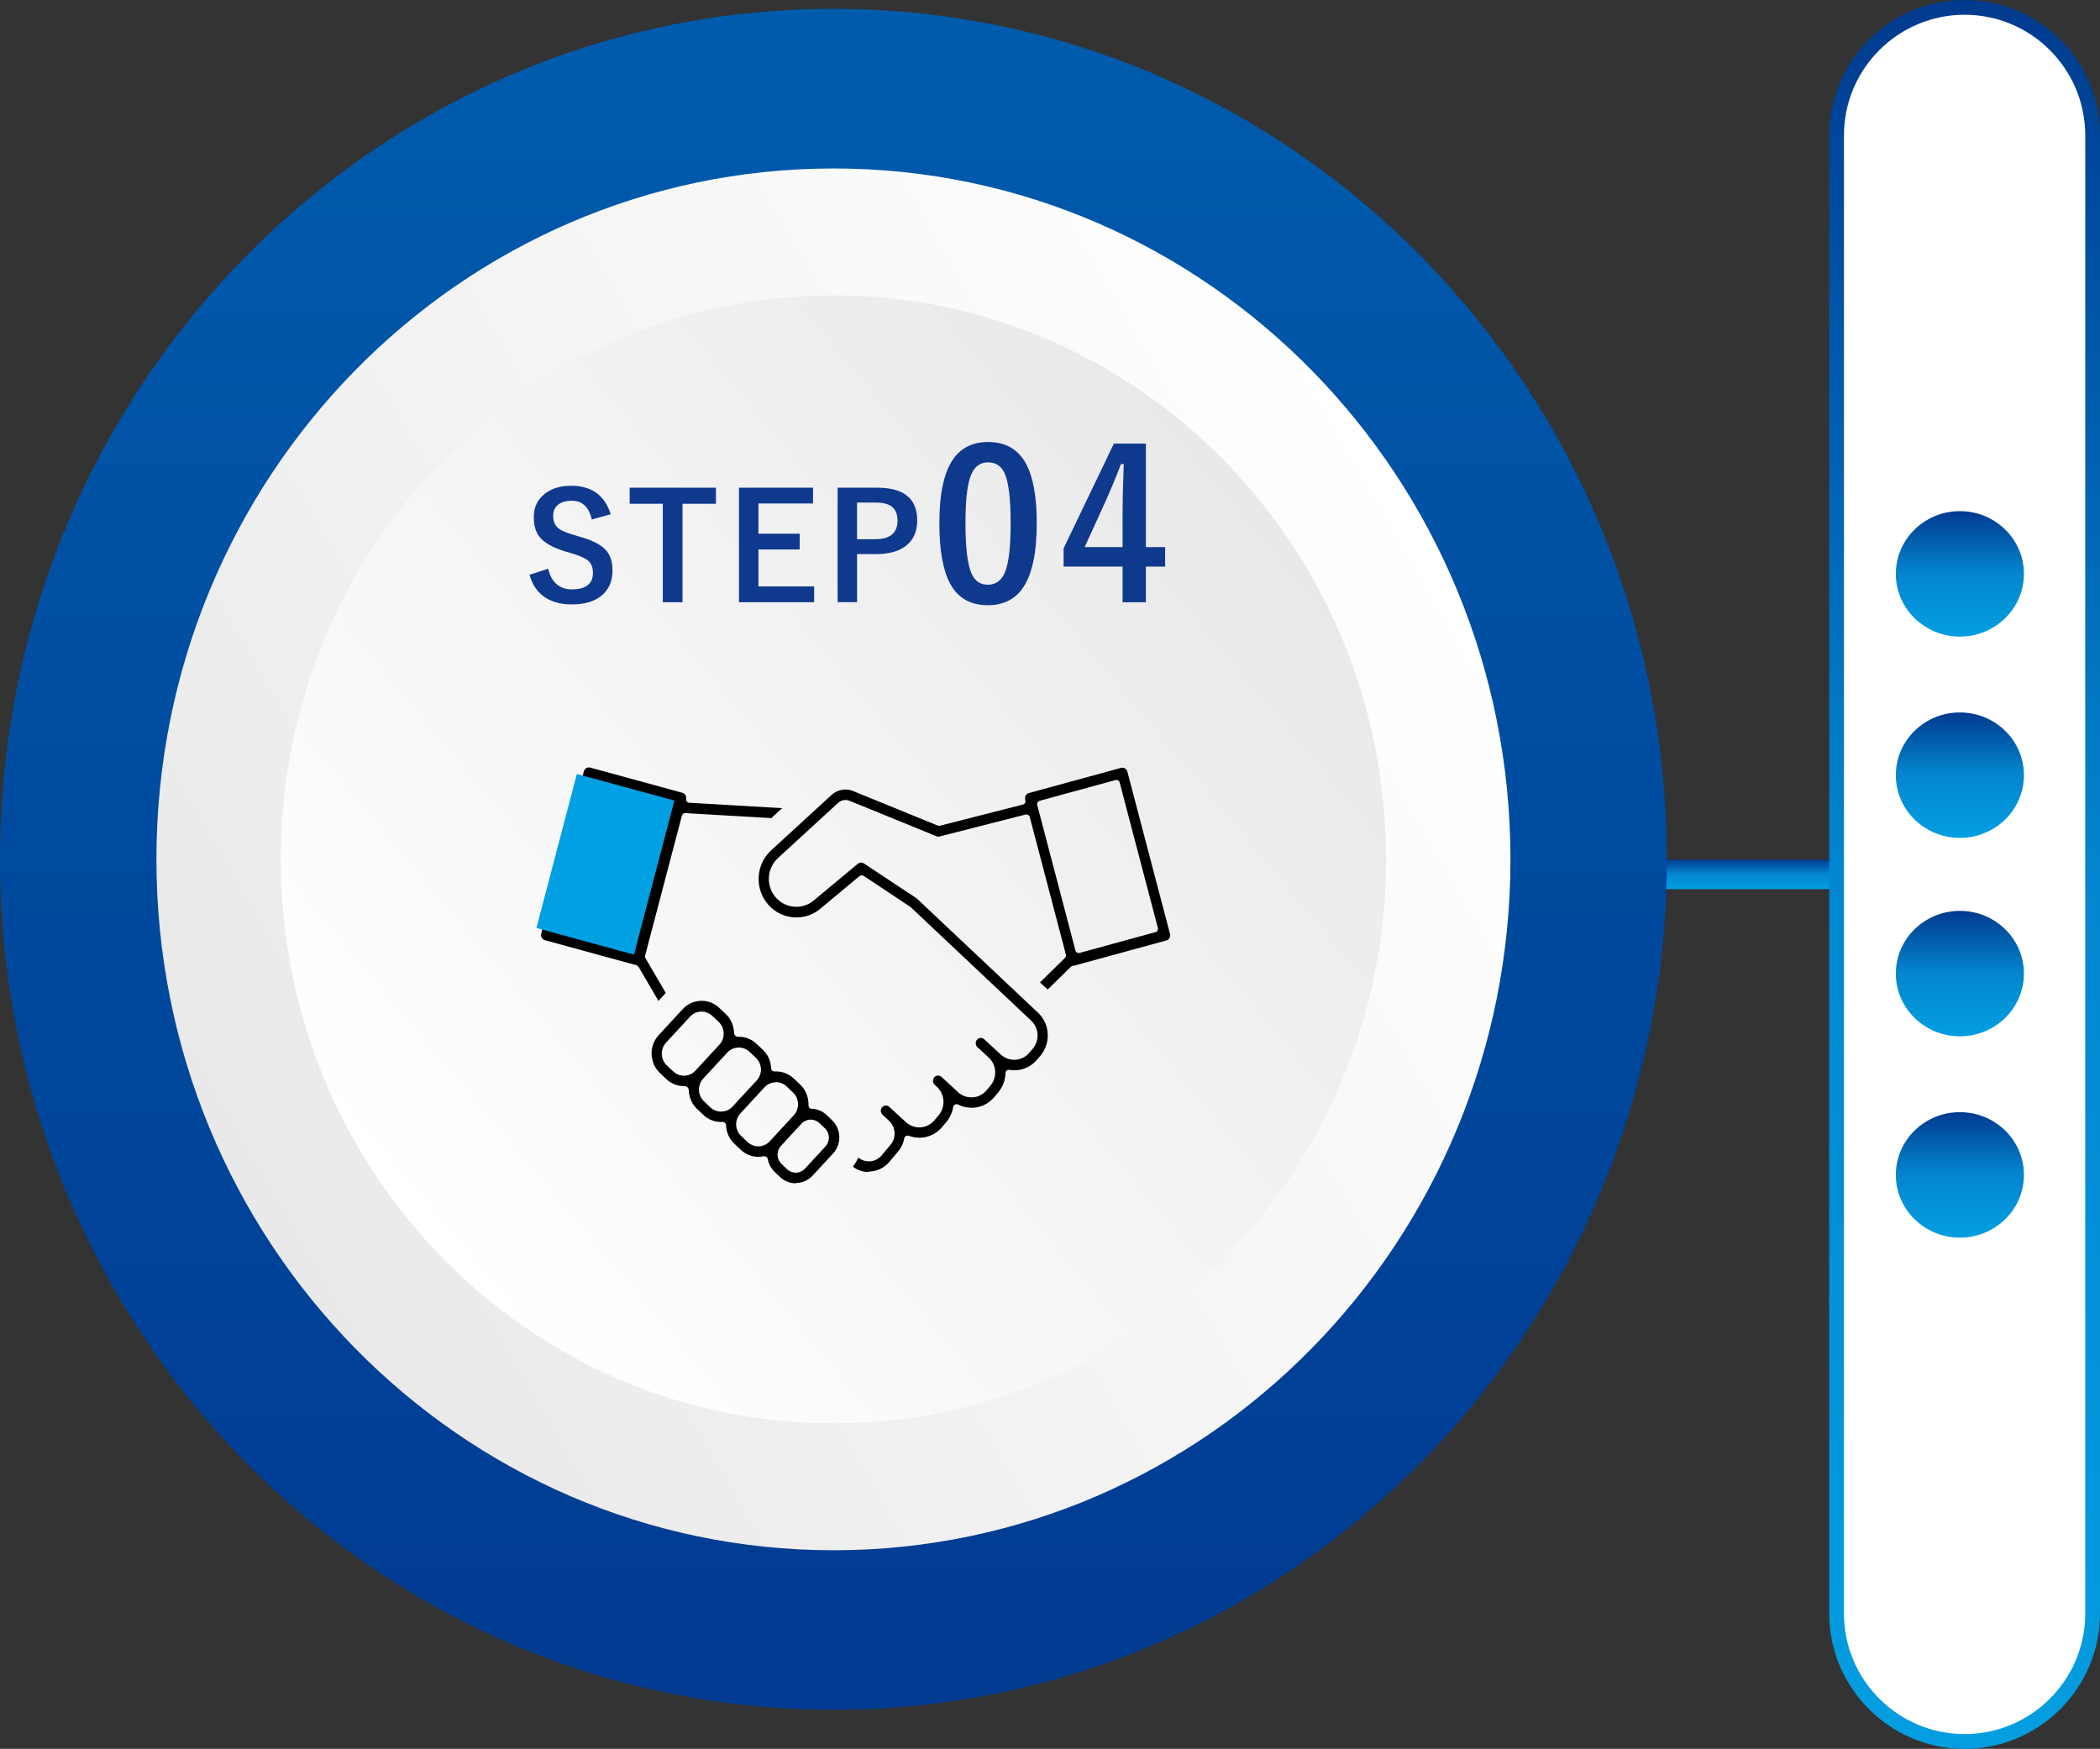
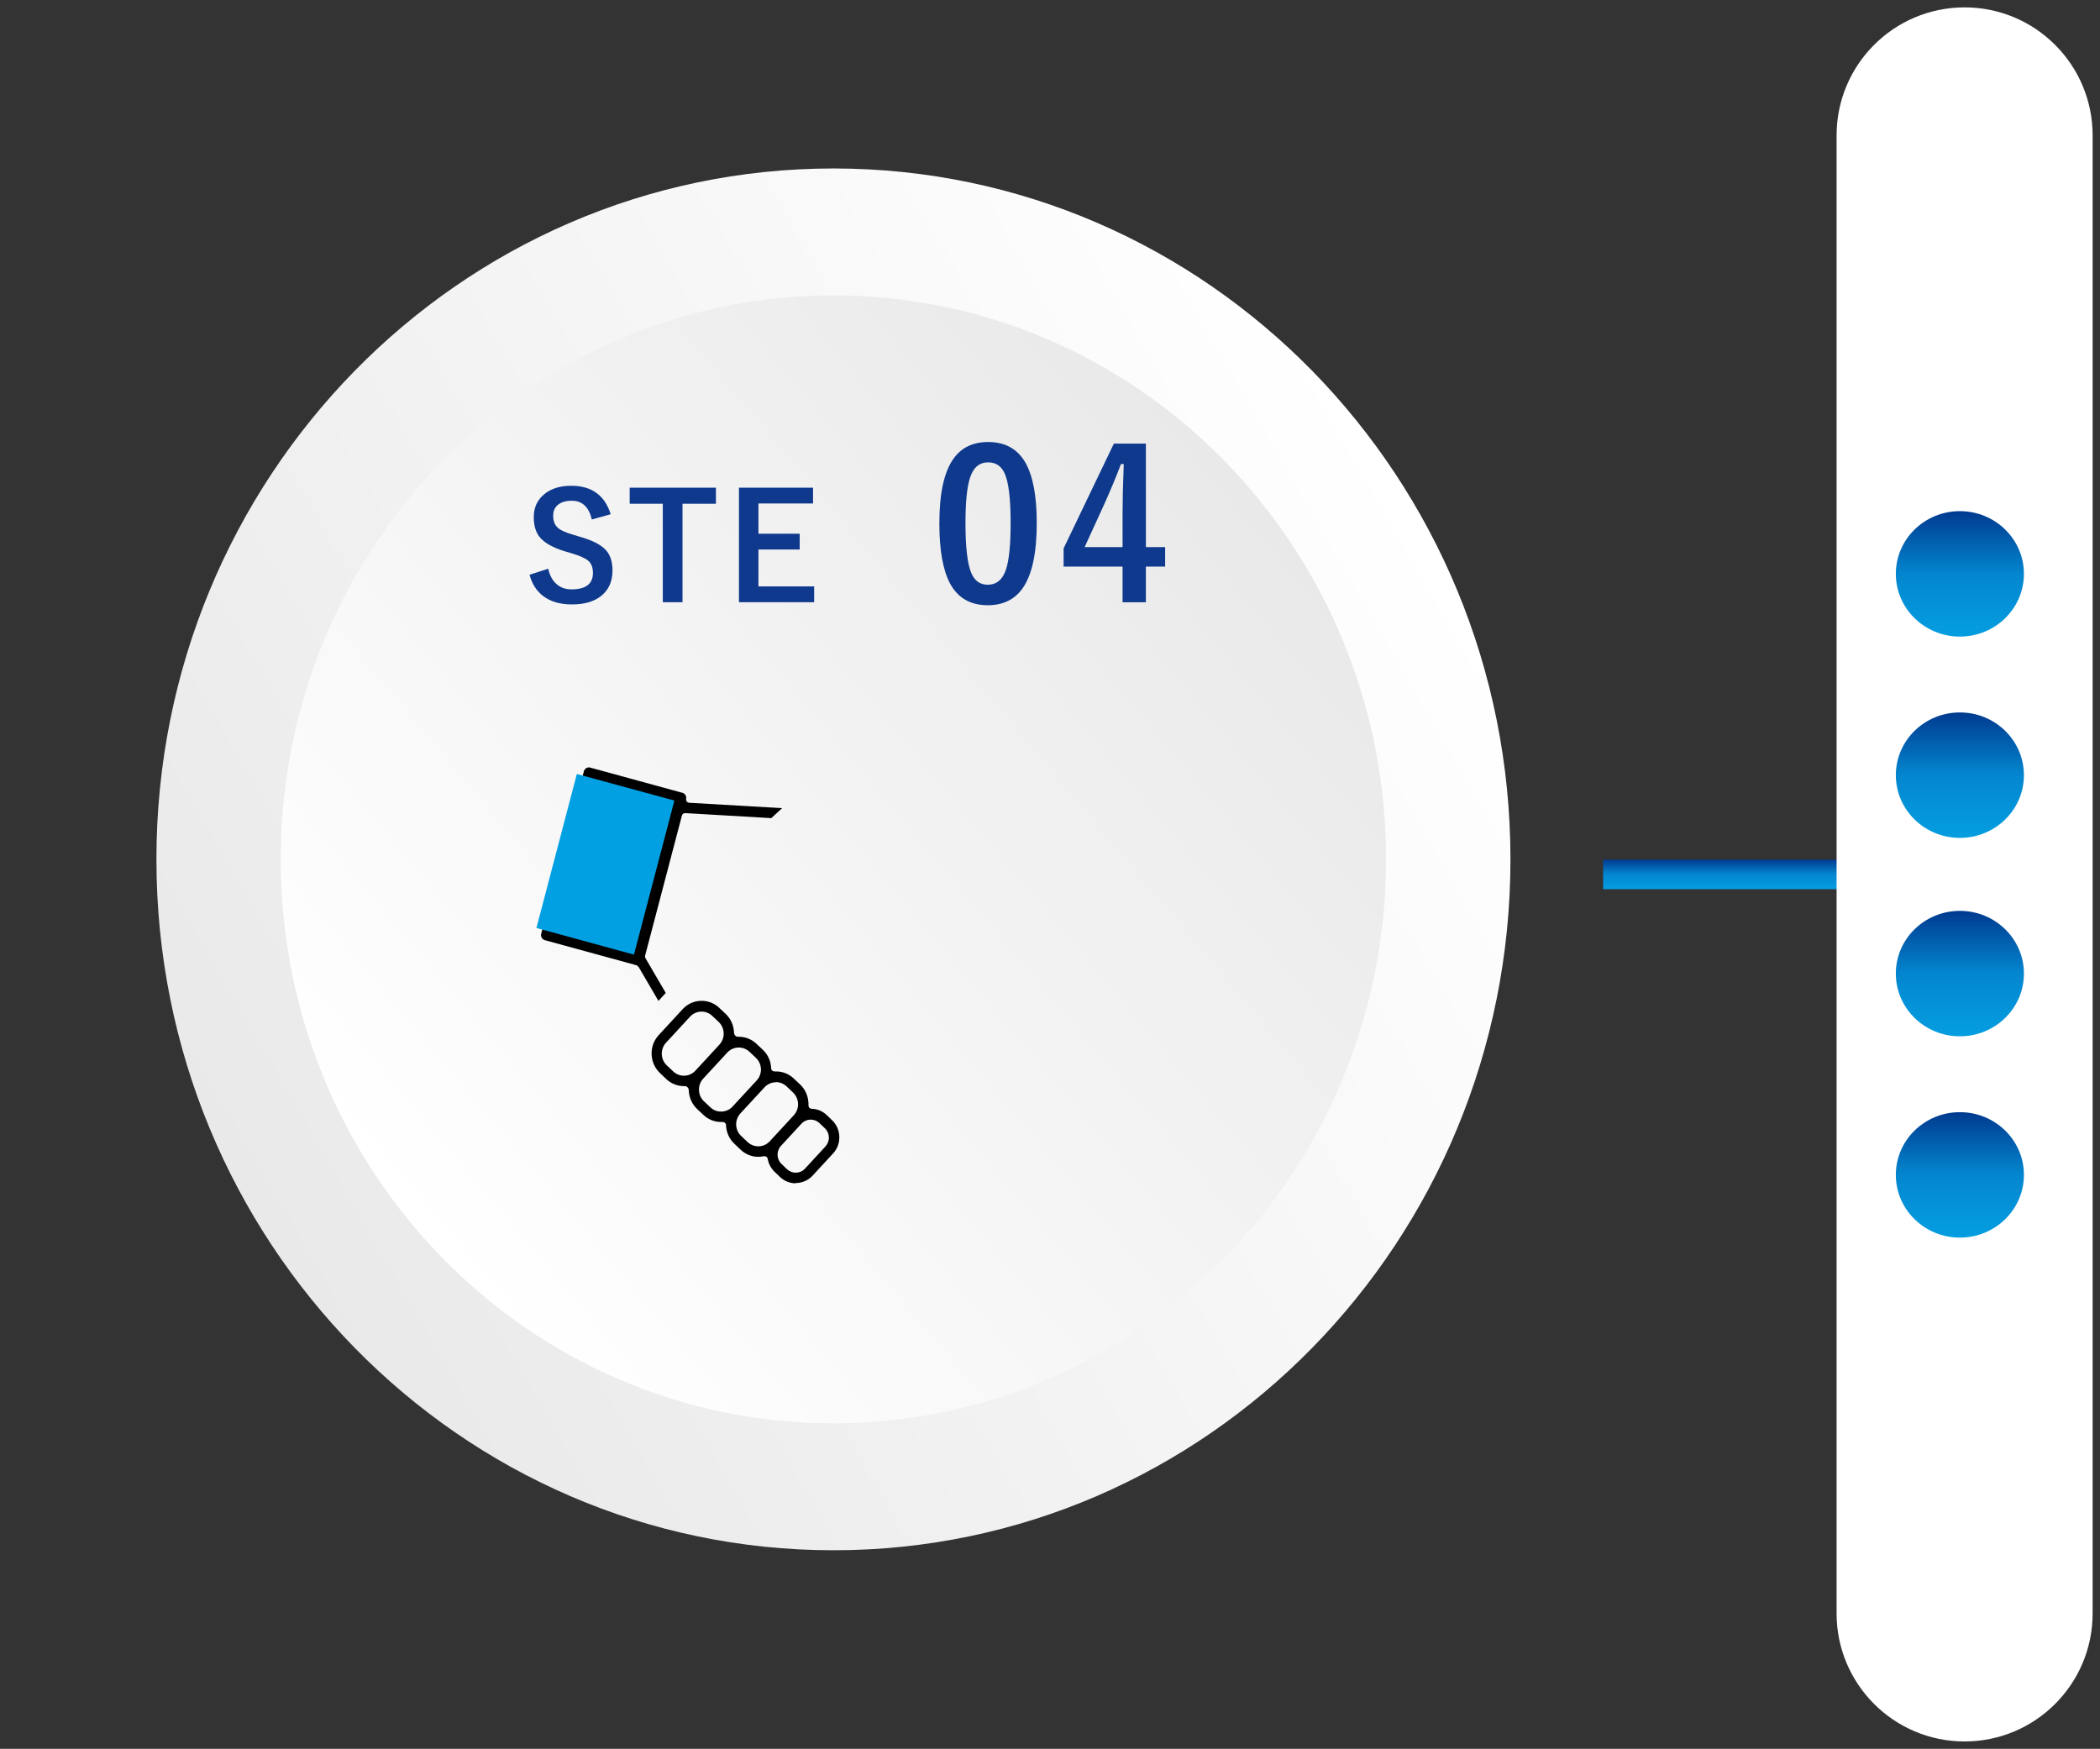
<svg xmlns="http://www.w3.org/2000/svg" xmlns:xlink="http://www.w3.org/1999/xlink" id="_レイヤー_2" data-name="レイヤー 2" width="284.61" height="237" viewBox="0 0 284.61 237">
  <rect x="0" y="0" width="284.61" height="237" fill="#333333" stroke="none" />
  <defs>
    <style>
      .cls-1 {
        fill: url(#_名称未設定グラデーション_9-3);
      }

      .cls-2 {
        fill: url(#_名称未設定グラデーション_9-6);
      }

      .cls-3 {
        fill: #fff;
      }

      .cls-4 {
        fill: url(#_名称未設定グラデーション_2);
      }

      .cls-5 {
        fill: #00a0e2;
      }

      .cls-6 {
        fill: url(#_名称未設定グラデーション_9-4);
      }

      .cls-7 {
        fill: url(#_名称未設定グラデーション_4);
      }

      .cls-8 {
        fill: url(#_名称未設定グラデーション_3);
      }

      .cls-9 {
        fill: #0f398d;
      }

      .cls-10 {
        fill: url(#_名称未設定グラデーション_9-5);
      }

      .cls-11 {
        fill: url(#_名称未設定グラデーション_9-2);
      }

      .cls-12 {
        fill: url(#_名称未設定グラデーション_9);
      }
    </style>
    <linearGradient id="_名称未設定グラデーション_9" data-name="名称未設定グラデーション 9" x1="-3838.7" y1="3708.69" x2="-3834.7" y2="3708.69" gradientTransform="translate(3949.59 -3718.21) rotate(-90) scale(1 -1)" gradientUnits="userSpaceOnUse">
      <stop offset="0" stop-color="#049ee0" />
      <stop offset=".5" stop-color="#0386cf" />
      <stop offset="1" stop-color="#003a8f" />
    </linearGradient>
    <linearGradient id="_名称未設定グラデーション_2" data-name="名称未設定グラデーション 2" x1="112.95" y1="1069.55" x2="112.95" y2="8.13" gradientTransform="translate(0 237.62) scale(1 -1)" gradientUnits="userSpaceOnUse">
      <stop offset="0" stop-color="#00a0e2" />
      <stop offset=".5" stop-color="#0088d1" />
      <stop offset="1" stop-color="#003a91" />
    </linearGradient>
    <linearGradient id="_名称未設定グラデーション_3" data-name="名称未設定グラデーション 3" x1="33.07" y1="75.04" x2="192.84" y2="167.28" gradientTransform="translate(0 237.62) scale(1 -1)" gradientUnits="userSpaceOnUse">
      <stop offset="0" stop-color="#e9e9e9" />
      <stop offset="1" stop-color="#fff" />
    </linearGradient>
    <linearGradient id="_名称未設定グラデーション_4" data-name="名称未設定グラデーション 4" x1="55.09" y1="72.6" x2="170.81" y2="169.71" gradientTransform="translate(0 237.62) scale(1 -1)" gradientUnits="userSpaceOnUse">
      <stop offset="0" stop-color="#fff" />
      <stop offset="1" stop-color="#e9e9e9" />
    </linearGradient>
    <linearGradient id="_名称未設定グラデーション_9-2" data-name="名称未設定グラデーション 9" x1="-3955.2" y1="3683.33" x2="-3718.2" y2="3683.33" gradientTransform="translate(3949.59 -3718.2) rotate(-90) scale(1 -1)" xlink:href="#_名称未設定グラデーション_9" />
    <linearGradient id="_名称未設定グラデーション_9-3" data-name="名称未設定グラデーション 9" x1="-3804.48" y1="3683.97" x2="-3787.48" y2="3683.97" xlink:href="#_名称未設定グラデーション_9" />
    <linearGradient id="_名称未設定グラデーション_9-4" data-name="名称未設定グラデーション 9" x1="-3831.76" y1="3683.97" x2="-3814.76" y2="3683.97" xlink:href="#_名称未設定グラデーション_9" />
    <linearGradient id="_名称未設定グラデーション_9-5" data-name="名称未設定グラデーション 9" x1="-3858.65" y1="3683.97" x2="-3841.65" y2="3683.97" xlink:href="#_名称未設定グラデーション_9" />
    <linearGradient id="_名称未設定グラデーション_9-6" data-name="名称未設定グラデーション 9" x1="-3885.93" y1="3683.97" x2="-3868.93" y2="3683.97" xlink:href="#_名称未設定グラデーション_9" />
  </defs>
  <g id="_レイヤー_2-2" data-name=" レイヤー 2">
    <g id="SPコンテンツ">
      <g>
        <rect class="cls-12" x="217.27" y="116.5" width="47.27" height="4" />
        <g>
-           <path class="cls-4" d="M225.9,116.46c0,63.65-50.57,115.25-112.95,115.25S0,180.11,0,116.46,50.57,1.2,112.95,1.2s112.95,51.6,112.95,115.25h0Z" />
          <g>
            <path class="cls-8" d="M204.71,116.46c0,51.71-41.08,93.63-91.75,93.63S21.2,168.17,21.2,116.46,62.28,22.83,112.96,22.83s91.75,41.92,91.75,93.63Z" />
            <path class="cls-7" d="M187.85,116.46c0,42.21-33.53,76.43-74.9,76.43s-74.9-34.22-74.9-76.43S71.59,40.03,112.95,40.03s74.9,34.22,74.9,76.43h0Z" />
          </g>
          <g>
            <path class="cls-9" d="M82.77,69.69l-2.56.71c-.4-1.69-1.3-2.54-2.71-2.54-.85,0-1.51.21-1.96.62-.38.35-.57.82-.57,1.41,0,.73.22,1.28.66,1.66.4.34,1.11.65,2.13.94l.8.24c1.78.5,3,1.14,3.66,1.94.53.65.79,1.53.79,2.64,0,1.5-.52,2.66-1.57,3.48-.96.75-2.27,1.12-3.92,1.12s-2.9-.38-3.9-1.13c-.9-.68-1.52-1.65-1.85-2.89l2.53-.82c.21.96.62,1.68,1.23,2.17.53.42,1.17.63,1.92.63,1.94,0,2.91-.74,2.91-2.22,0-.74-.21-1.3-.64-1.66-.42-.36-1.19-.7-2.33-1.03l-.78-.23c-1.69-.51-2.85-1.17-3.48-1.96-.53-.66-.79-1.57-.79-2.71,0-1.31.5-2.36,1.49-3.14.91-.73,2.11-1.09,3.59-1.09,2.76,0,4.55,1.29,5.35,3.87h0Z" />
            <path class="cls-9" d="M97.03,66.09v2.18h-4.53v13.34h-2.67v-13.34h-4.49v-2.18s11.69,0,11.69,0Z" />
            <path class="cls-9" d="M110.19,66.09v2.14h-7.4v4.1h5.59v2.14h-5.59v5h7.55v2.14h-10.19v-15.52h10.04Z" />
-             <path class="cls-9" d="M113.51,66.09h5.37c3.62,0,5.43,1.48,5.43,4.44,0,1.54-.54,2.71-1.62,3.51-.96.7-2.29,1.05-3.97,1.05h-2.56v6.51h-2.64v-15.52h0ZM116.15,68.11v4.96h2.49c2,0,3-.84,3-2.52s-.97-2.44-2.9-2.44h-2.59Z" />
            <path class="cls-9" d="M133.93,59.9c2.32,0,4.02.96,5.09,2.88.99,1.8,1.49,4.49,1.49,8.09,0,4.12-.65,7.08-1.94,8.89-1.08,1.5-2.65,2.26-4.7,2.26-2.35,0-4.05-.98-5.11-2.94-.96-1.8-1.45-4.52-1.45-8.15,0-4.1.65-7.05,1.96-8.83,1.07-1.47,2.63-2.2,4.66-2.2h0ZM133.93,62.66c-1.18,0-1.99.67-2.44,2.01-.43,1.26-.64,3.33-.64,6.22,0,3.31.27,5.57.8,6.79.45,1.04,1.18,1.56,2.21,1.56,1.21,0,2.04-.7,2.49-2.09.41-1.27.62-3.35.62-6.26,0-3.29-.27-5.53-.8-6.71-.45-1.01-1.19-1.52-2.24-1.52Z" />
            <path class="cls-9" d="M155.3,60.11v14.03h2.61v2.64h-2.61v4.84h-3.16v-4.84h-7.99v-2.47l6.81-14.19h4.34ZM152.14,74.14v-4.7c0-1.49.05-3.68.16-6.55h-.38c-.63,1.68-1.4,3.54-2.33,5.59l-2.59,5.66h5.14Z" />
          </g>
          <g>
            <g>
              <path d="M86.5,131.01c-.06-.1-.16-.18-.27-.21l-12.39-3.39c-.37-.1-.59-.5-.49-.88l5.78-22c.05-.18.17-.34.33-.44.1-.06.22-.09.34-.09.06,0,.12,0,.18.02l12.51,3.42c.35.09.57.46.5.82-.02.13.01.26.09.36.08.1.2.16.33.17l12.59.73-1.47,1.35s-11.67-.68-11.68-.68c-.2,0-.38.14-.43.33l-4.99,18.99c-.03.12-.01.24.05.34l2.75,4.71-.99,1.08-2.71-4.64h-.03Z" />
-               <path d="M117.74,158.83c-.78,0-1.52-.25-2.15-.72.29-.38.54-.79.74-1.22.41.32.91.5,1.42.5.67,0,1.31-.3,1.75-.83l1.19-1.42c.81-.97.72-2.39-.2-3.25l-.88-.82c-.29-.27-.31-.73-.05-1.02.13-.15.32-.23.51-.23.17,0,.33.06.46.18l2.23,2.06c.5.46,1.15.72,1.82.72h.17c.74-.05,1.41-.39,1.89-.96l.58-.69c.93-1.11.85-2.77-.18-3.78l-.36-.34c-.29-.27-.31-.73-.05-1.02.13-.15.32-.23.51-.23.17,0,.33.06.46.18l2.23,2.06c.51.47,1.14.71,1.83.71h.17c.74-.05,1.41-.39,1.89-.97l.51-.61c.94-1.12.85-2.79-.21-3.79l-1.55-1.43c-.29-.27-.31-.73-.05-1.02.13-.15.32-.23.51-.23.17,0,.33.06.46.18l2.23,2.06c.5.46,1.14.72,1.81.72h.19c.74-.05,1.41-.39,1.89-.96l.46-.54c.47-.56.7-1.27.64-2s-.39-1.4-.94-1.88l-16.26-15.32-6.37-4.23c-.08-.05-.16-.07-.25-.07-.1,0-.2.04-.29.1l-5.48,4.56c-.9.69-1.96,1.05-3.08,1.05-1.47,0-2.87-.63-3.83-1.74-.92-1.06-1.38-2.41-1.28-3.82.09-1.41.72-2.69,1.77-3.61l8.12-7.45c.52-.46,1.19-.71,1.87-.71.36,0,.72.07,1.05.21l11.44,4.67c.05.02.11.03.17.03.04,0,.07,0,.11,0l11.28-2.88c.12-.03.21-.1.28-.21.06-.1.08-.23.05-.34l-.03-.12c-.05-.18-.02-.38.07-.55.09-.16.25-.28.42-.33l12.51-3.42c.06-.02.12-.02.18-.02.31,0,.59.22.67.53l5.78,22c.1.38-.12.78-.49.88l-12.51,3.42s-.07,0-.11,0c-.11,0-.22.05-.3.13l-3.17,3.1-1.04-.96,3.39-3.33c.12-.11.16-.28.12-.44l-4.9-18.66c-.05-.2-.24-.33-.43-.33-.04,0-.07,0-.11,0l-11.68,2.98c-.05,0-.11.02-.17.02-.09,0-.17-.02-.25-.05l-11.79-4.81c-.17-.07-.36-.11-.55-.11-.35,0-.69.13-.95.36l-8.12,7.45c-.77.67-1.23,1.61-1.3,2.63s.26,2,.93,2.77c.7.81,1.72,1.27,2.79,1.27.81,0,1.57-.26,2.21-.74l6.12-5.09c.12-.1.28-.16.44-.16.13,0,.26.04.38.11l7.1,4.7s.07.05.09.07l16.3,15.36c.83.73,1.33,1.73,1.42,2.85.09,1.12-.26,2.21-.97,3.06l-.46.54c-.73.87-1.74,1.38-2.85,1.45h-.27c-.22,0-.44-.02-.65-.06h-.07c-.1,0-.21.04-.29.1-.1.08-.16.21-.16.34-.02.98-.37,1.89-1,2.64l-.51.61c-.73.87-1.74,1.38-2.85,1.45h-.27c-.64,0-1.24-.15-1.81-.43-.06-.03-.13-.05-.2-.05s-.14.02-.2.05c-.13.06-.22.19-.24.33-.13.75-.45,1.45-.92,2.02l-.58.69c-.73.87-1.74,1.38-2.85,1.45h-.27c-.48,0-.95-.09-1.41-.26-.05-.02-.1-.03-.16-.03-.08,0-.15.02-.22.06-.12.07-.2.18-.22.31-.12.66-.41,1.27-.83,1.77l-1.19,1.42c-.71.84-1.72,1.32-2.79,1.32v.05ZM151.31,105.69s-.08,0-.12.02l-10.3,2.82c-.24.06-.38.31-.32.55l5.19,19.75c.03.12.11.21.21.27.07.04.15.06.22.06.04,0,.08,0,.12-.02l10.3-2.82c.24-.06.38-.31.32-.55l-5.19-19.75c-.03-.12-.11-.21-.21-.27-.07-.04-.15-.06-.22-.06Z" />
              <path d="M107.84,160.36c-.79,0-1.54-.3-2.12-.85l-.73-.7c-.49-.47-.82-1.07-.94-1.75-.02-.12-.09-.23-.19-.29-.07-.05-.16-.08-.25-.08-.03,0-.06,0-.09,0-.25.05-.5.08-.74.08-.9,0-1.75-.34-2.4-.96l-.86-.82c-.69-.65-1.09-1.54-1.12-2.51,0-.12-.06-.23-.15-.31-.08-.08-.19-.12-.3-.12h-.21c-.9,0-1.75-.33-2.4-.95l-.86-.81c-.7-.66-1.09-1.56-1.13-2.53,0-.12-.06-.3-.14-.38-.09-.08-.2-.19-.32-.19h-.19c-.9,0-1.75-.34-2.4-.96l-.86-.82c-.7-.66-1.09-1.56-1.13-2.53-.03-.97.31-1.89.96-2.6l3.25-3.52c.67-.73,1.58-1.13,2.57-1.13.9,0,1.75.34,2.4.96l.86.81c.7.66,1.09,1.56,1.13,2.53,0,.12.06.3.14.38.09.08.2.19.32.19h.19c.9,0,1.75.34,2.4.96l.86.81c.69.65,1.09,1.54,1.12,2.5,0,.12.06.23.15.31.08.08.19.12.3.12h.22c.9,0,1.75.34,2.4.96l.86.81c.7.66,1.09,1.56,1.13,2.53v.29c0,.12.04.24.12.33s.2.14.32.14c.75.02,1.47.32,2.02.84l.73.7c.61.58.97,1.38.99,2.23.03.86-.27,1.67-.85,2.29l-2.77,3c-.58.63-1.41,1-2.27,1l-.02.03ZM109.88,151.73c-.48,0-.93.2-1.26.55l-2.77,3c-.32.34-.48.79-.47,1.25.02.47.21.9.55,1.22l.73.7c.32.3.74.47,1.18.47.48,0,.94-.2,1.26-.55l2.77-3c.31-.34.48-.79.47-1.25-.02-.47-.21-.9-.55-1.22l-.73-.7c-.32-.3-.74-.47-1.18-.47ZM105.17,146.67c-.58,0-1.12.23-1.53.65,0,0-.09.11-.1.11l-3.25,3.52c-.36.44-.54.96-.52,1.48.02.58.26,1.12.68,1.52l.86.81c.4.38.92.59,1.46.59.59,0,1.16-.25,1.56-.69l3.25-3.52c.39-.43.6-.98.58-1.56s-.26-1.12-.68-1.52l-.86-.82c-.4-.38-.92-.59-1.46-.59v.02ZM100.12,141.96c-.59,0-1.16.25-1.56.69l-3.25,3.52c-.39.42-.6.98-.58,1.56s.26,1.12.68,1.52l.86.81c.4.38.91.58,1.46.58.58,0,1.12-.23,1.53-.65,0,0,.06-.07.07-.08l3.28-3.55s.06-.07.08-.11c.28-.33.46-.85.44-1.37-.02-.58-.26-1.12-.68-1.52l-.86-.81c-.4-.38-.92-.59-1.46-.59h-.01ZM95.08,137.09c-.59,0-1.16.25-1.56.69l-3.25,3.52c-.39.42-.6.98-.58,1.56s.26,1.12.68,1.52l.86.81c.4.38.92.59,1.46.59.59,0,1.16-.25,1.56-.69l3.25-3.52c.39-.43.6-.98.58-1.56s-.26-1.12-.68-1.52l-.86-.81c-.4-.38-.92-.59-1.46-.59Z" />
            </g>
            <polygon class="cls-5" points="78.18 104.89 91.4 108.49 85.92 129.37 72.7 125.76 78.18 104.89" />
          </g>
        </g>
        <g>
          <path class="cls-3" d="M248.91,218.65V18.35c0-9.58,7.77-17.35,17.35-17.35h0c9.58,0,17.35,7.77,17.35,17.35v200.3c0,9.58-7.77,17.35-17.35,17.35h0c-9.58,0-17.35-7.77-17.35-17.35Z" />
-           <path class="cls-11" d="M266.26,237c-10.12,0-18.35-8.23-18.35-18.35V18.35c0-10.12,8.23-18.35,18.35-18.35s18.35,8.23,18.35,18.35v200.3c0,10.12-8.23,18.35-18.35,18.35ZM266.26,2c-9.02,0-16.35,7.33-16.35,16.35v200.3c0,9.02,7.33,16.35,16.35,16.35s16.35-7.33,16.35-16.35V18.35c0-9.02-7.33-16.35-16.35-16.35Z" />
        </g>
        <g>
          <ellipse class="cls-1" cx="265.62" cy="77.77" rx="8.68" ry="8.5" />
          <ellipse class="cls-6" cx="265.62" cy="105.05" rx="8.68" ry="8.5" />
          <ellipse class="cls-10" cx="265.62" cy="131.94" rx="8.68" ry="8.5" />
          <ellipse class="cls-2" cx="265.62" cy="159.22" rx="8.68" ry="8.5" />
        </g>
      </g>
    </g>
  </g>
</svg>